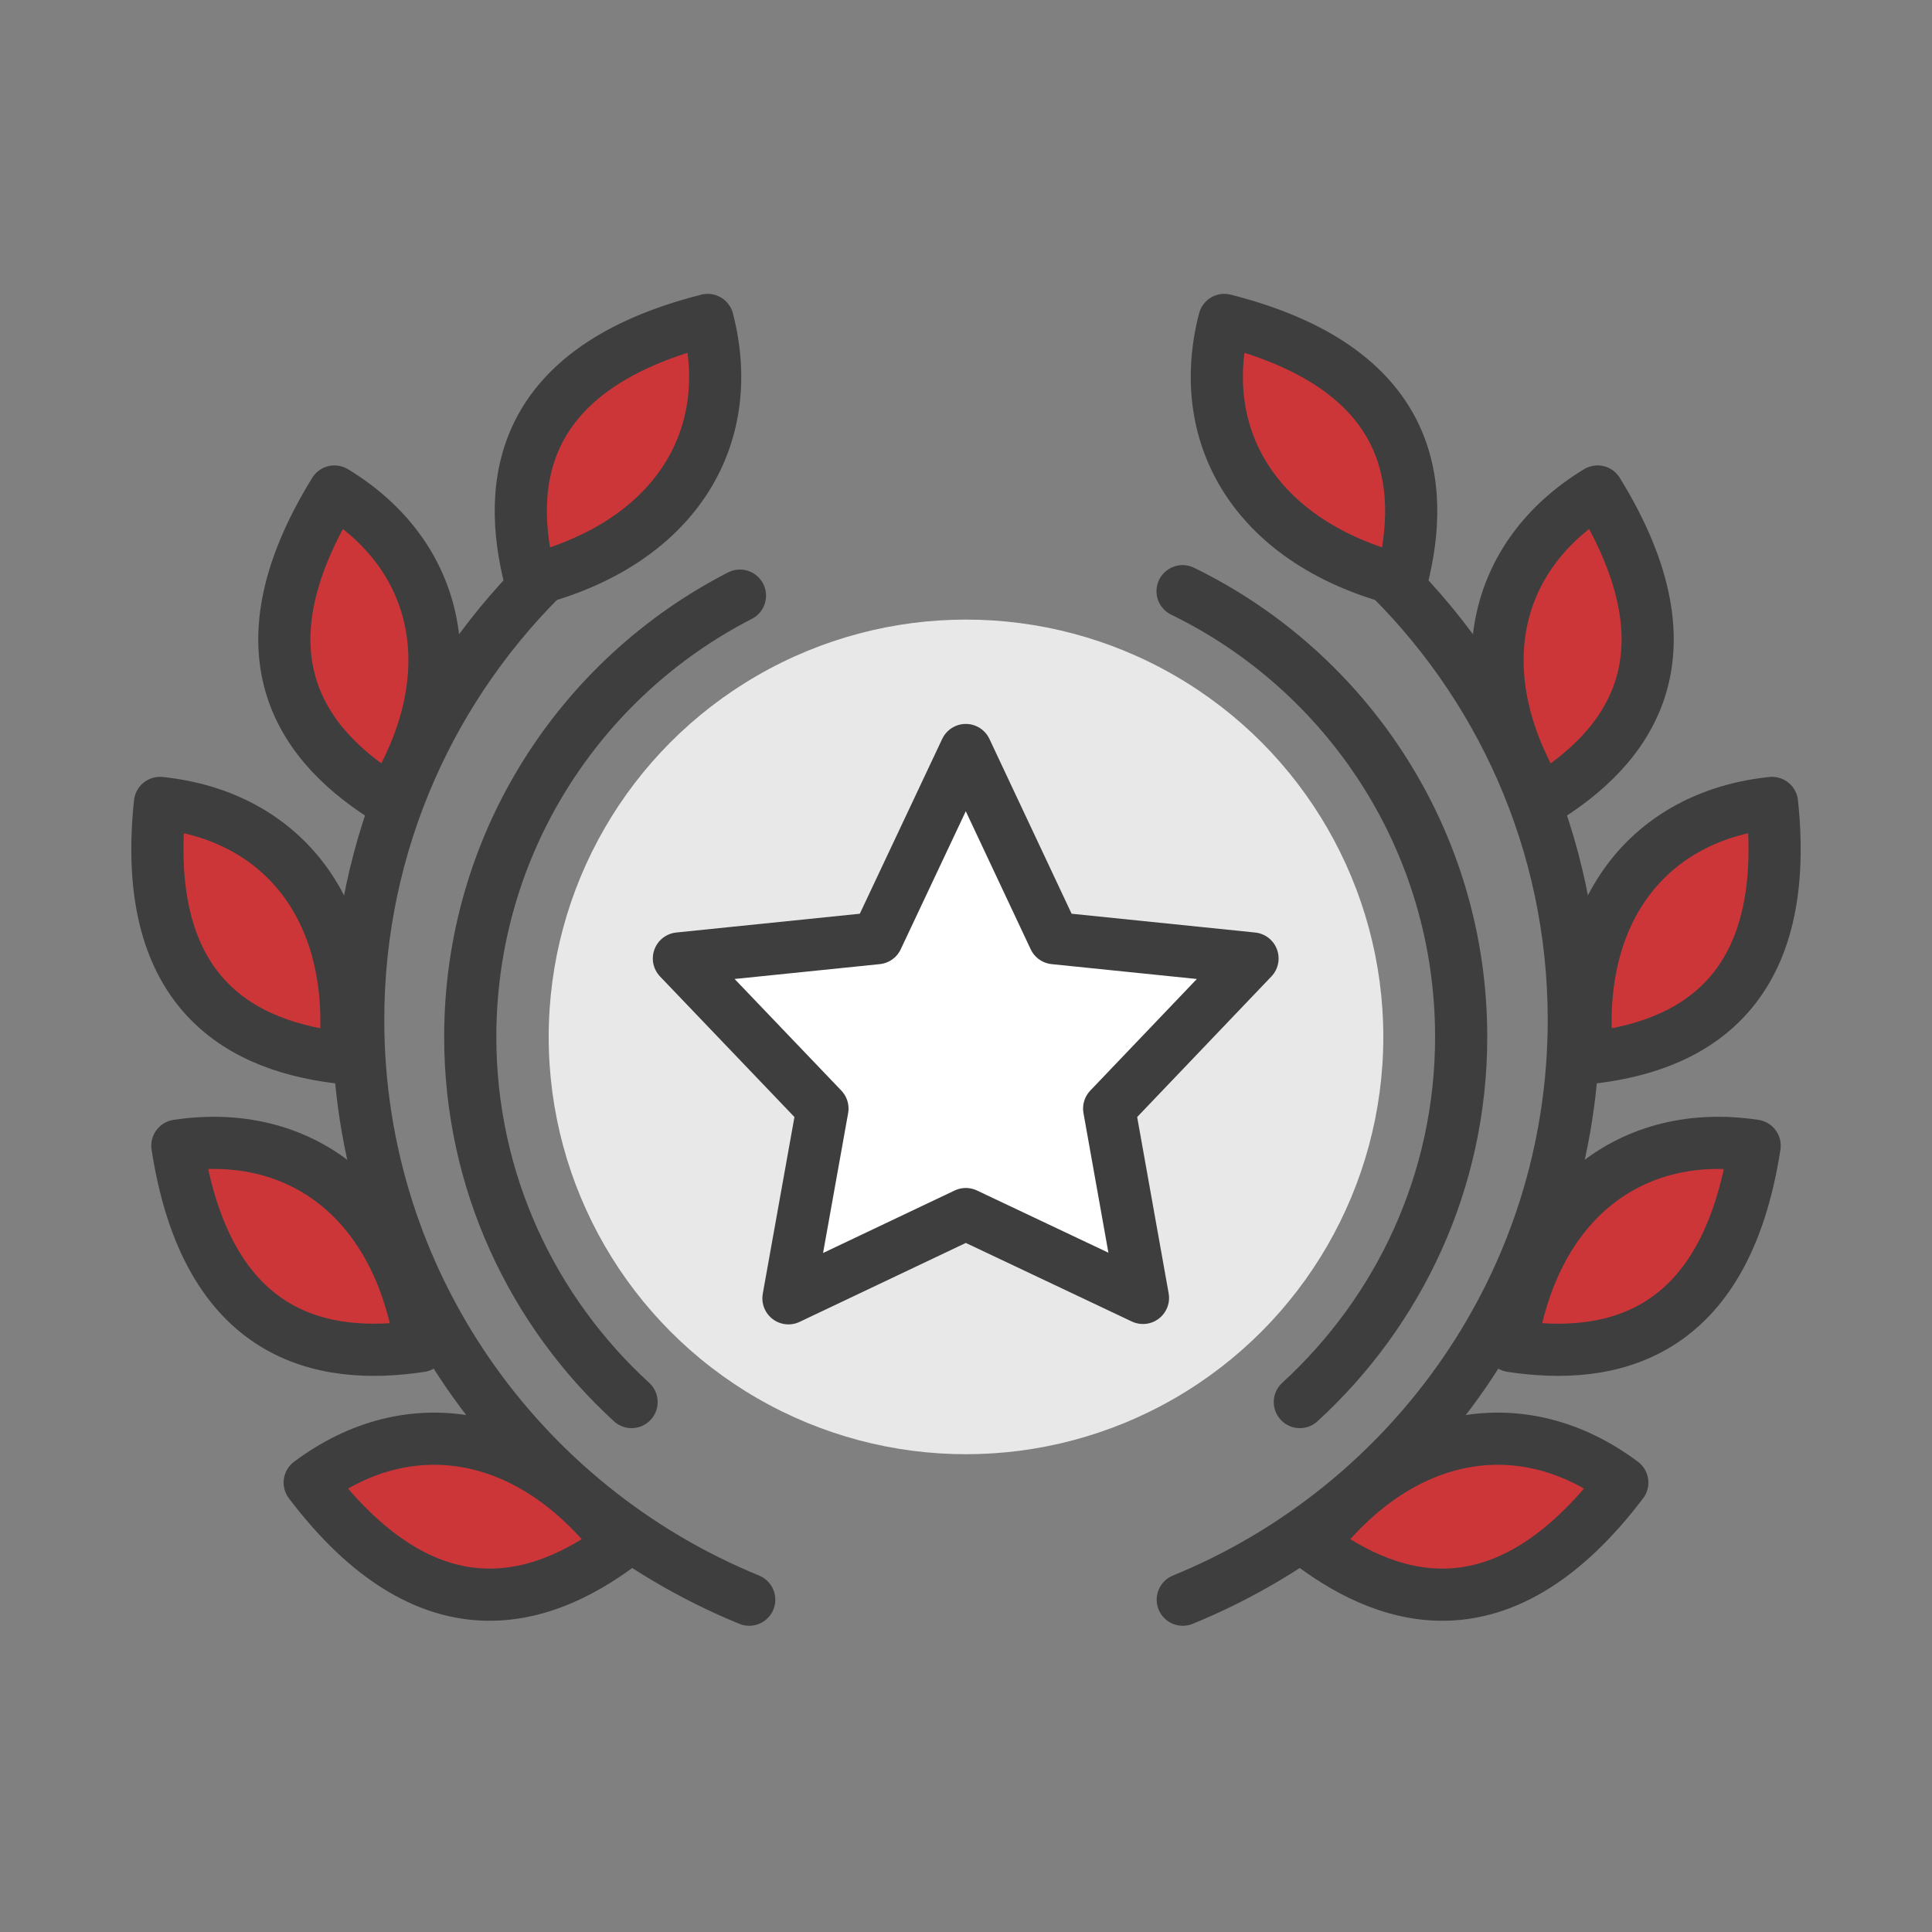
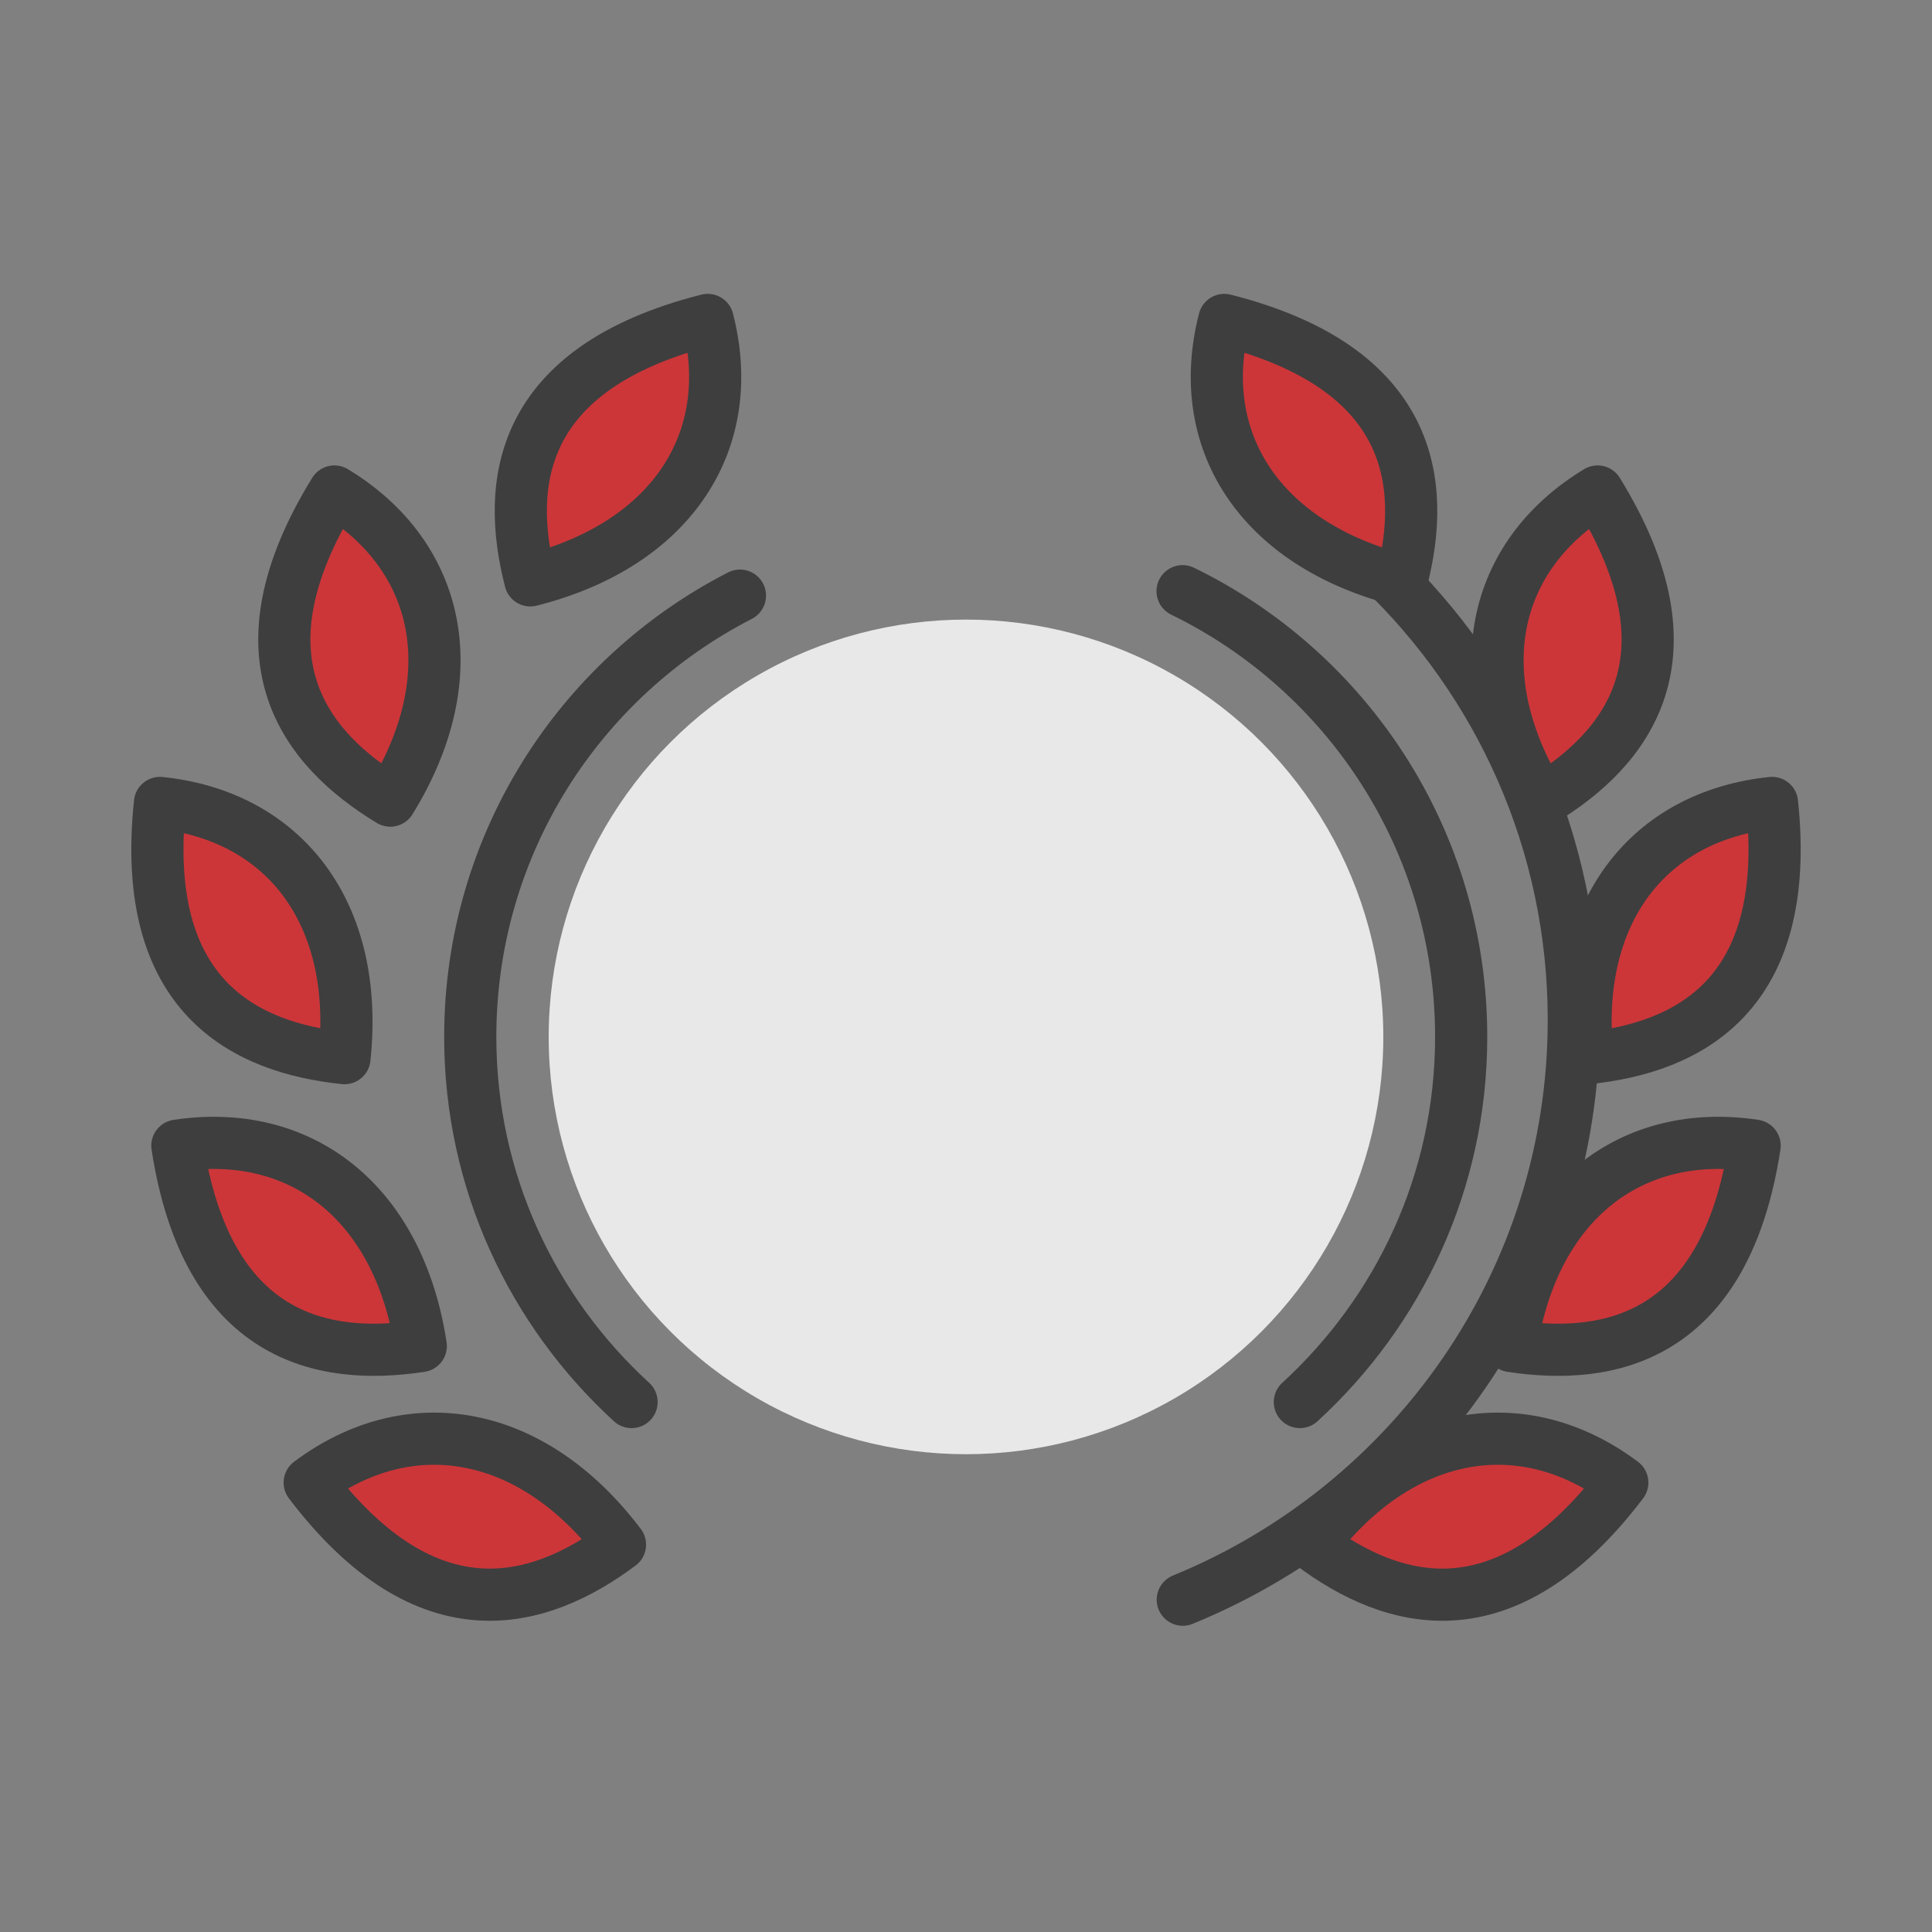
<svg xmlns="http://www.w3.org/2000/svg" id="Layer_1" data-name="Layer 1" viewBox="0 0 100 100">
  <rect x="0" y="0" width="100" height="100" fill="#808080" stroke="none" />
  <defs>
    <style>
      .cls-1 {
        fill: none;
      }

      .cls-1, .cls-2, .cls-3 {
        stroke: #3e3e3e;
        stroke-linecap: round;
        stroke-linejoin: round;
        stroke-width: 2.7px;
      }

      .cls-4 {
        fill: #e8e8e9;
      }

      .cls-2 {
        fill: #fff;
      }

      .cls-3 {
        fill: #cc3639;
      }
    </style>
  </defs>
  <circle class="cls-4" cx="50" cy="53.67" r="21.6" />
  <path class="cls-1" d="M71.42,29.4c6.19,5.9,10.04,14.2,10.04,23.39,0,13.54-8.36,25.15-20.24,30.01" />
  <path class="cls-3" d="M78.22,69.67c5.12.78,11.07-.42,12.6-10.37-6.34-.96-11.45,2.87-12.6,10.37Z" />
  <path class="cls-3" d="M67.91,79.95c4.14,3.09,9.95,4.84,16.06-3.21-5.12-3.83-11.46-2.86-16.06,3.21Z" />
  <path class="cls-3" d="M82.17,54.77c5.15-.54,10.61-3.18,9.55-13.21-6.38.66-10.35,5.65-9.55,13.21Z" />
  <path class="cls-3" d="M79.8,41.44c4.42-2.68,8.19-7.4,2.89-16-5.47,3.32-6.89,9.52-2.89,16Z" />
  <path class="cls-3" d="M72.55,30.04c1.28-4.98.67-10.98-9.18-13.48-1.59,6.17,1.76,11.6,9.18,13.48Z" />
-   <path class="cls-1" d="M28.58,29.4c-6.19,5.9-10.04,14.2-10.04,23.39,0,13.54,8.36,25.15,20.24,30.01" />
  <path class="cls-3" d="M21.78,69.67c-5.12.78-11.07-.42-12.6-10.37,6.34-.96,11.45,2.87,12.6,10.37Z" />
-   <path class="cls-3" d="M32.09,79.95c-4.14,3.09-9.95,4.84-16.06-3.21,5.12-3.83,11.46-2.86,16.06,3.21Z" />
+   <path class="cls-3" d="M32.09,79.95c-4.14,3.09-9.95,4.84-16.06-3.21,5.12-3.83,11.46-2.86,16.06,3.21" />
  <path class="cls-3" d="M17.83,54.77c-5.15-.54-10.61-3.18-9.55-13.21,6.38.66,10.35,5.65,9.55,13.21Z" />
  <path class="cls-3" d="M20.2,41.44c-4.42-2.68-8.19-7.4-2.89-16,5.47,3.32,6.89,9.52,2.89,16Z" />
  <path class="cls-3" d="M27.45,30.04c-1.28-4.98-.67-10.98,9.18-13.48,1.59,6.17-1.76,11.6-9.18,13.48Z" />
  <path class="cls-1" d="M38.3,30.83c-8.29,4.25-13.96,12.88-13.96,22.84,0,7.49,3.23,14.21,8.35,18.9" />
  <path class="cls-1" d="M67.28,72.57c5.12-4.69,8.35-11.41,8.35-18.9,0-10.14-5.88-18.91-14.42-23.07" />
-   <polygon class="cls-2" points="49.99 38.82 54.57 48.56 64.83 49.61 57.41 57.38 59.16 67.18 49.99 62.84 40.81 67.2 42.57 57.38 35.14 49.61 45.4 48.56 49.99 38.82" />
</svg>